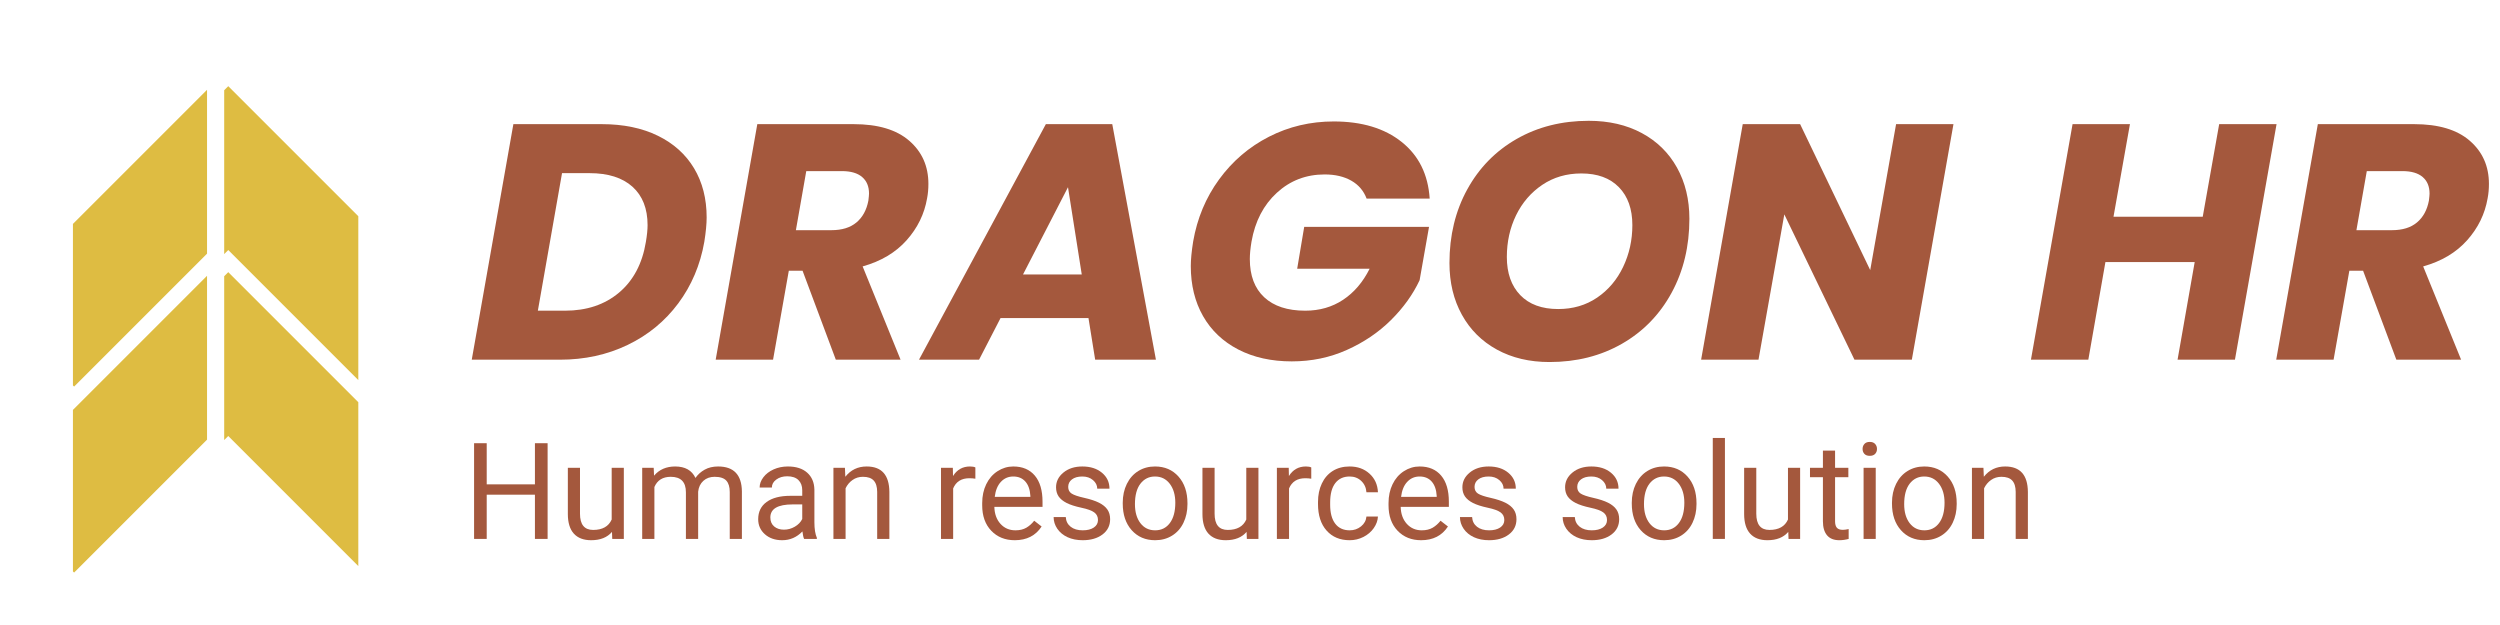
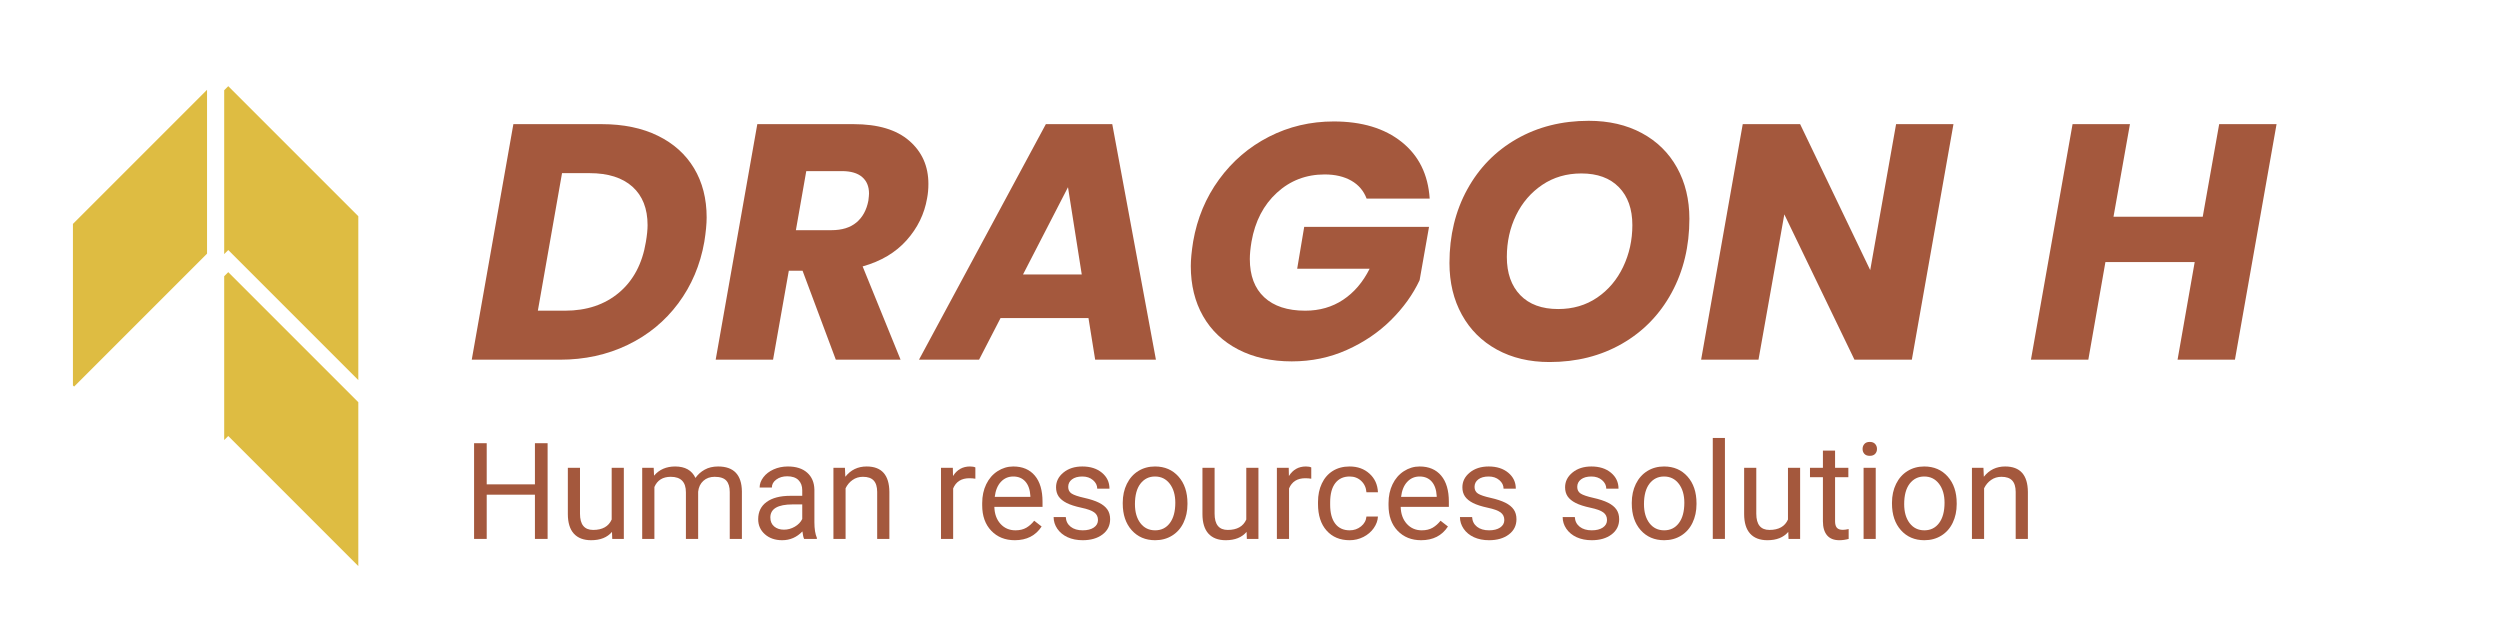
<svg xmlns="http://www.w3.org/2000/svg" width="1200" zoomAndPan="magnify" viewBox="0 0 900 225" height="300" preserveAspectRatio="xMidYMid meet" version="1.2">
  <defs>
    <clipPath id="bcde50173e">
      <path d="M 26.254 31 L 74.535 31 L 74.535 139.879 L 26.254 139.879 Z M 26.254 31 " />
    </clipPath>
    <clipPath id="fea8dd1945">
      <path d="M 80.711 31 L 128.992 31 L 128.992 139.879 L 80.711 139.879 Z M 80.711 31 " />
    </clipPath>
    <clipPath id="e7e9b1548b">
      <path d="M 80.711 97.602 L 128.992 97.602 L 128.992 206.832 L 80.711 206.832 Z M 80.711 97.602 " />
    </clipPath>
    <clipPath id="7749820e72">
      <path d="M 26.254 97.602 L 74.535 97.602 L 74.535 206.832 L 26.254 206.832 Z M 26.254 97.602 " />
    </clipPath>
  </defs>
  <g id="72a7508ec5">
    <g clip-rule="nonzero" clip-path="url(#bcde50173e)">
      <path style=" stroke:none;fill-rule:nonzero;fill:#debc42;fill-opacity:1;" d="M -2.812 109.676 L 75.84 31.02 L 154.492 109.676 L 125 139.172 L 75.84 90.008 L 26.676 139.172 Z M -2.812 109.676 " />
    </g>
    <g clip-rule="nonzero" clip-path="url(#fea8dd1945)">
      <path style=" stroke:none;fill-rule:nonzero;fill:#debc42;fill-opacity:1;" d="M 3.52 109.676 L 82.172 31.02 L 160.824 109.676 L 131.332 139.172 L 82.172 90.008 L 33.008 139.172 Z M 3.52 109.676 " />
    </g>
    <g clip-rule="nonzero" clip-path="url(#e7e9b1548b)">
      <path style=" stroke:none;fill-rule:nonzero;fill:#debc42;fill-opacity:1;" d="M 3.52 176.629 L 82.172 97.973 L 160.824 176.629 L 131.332 206.125 L 82.172 156.961 L 33.008 206.125 Z M 3.52 176.629 " />
    </g>
    <g clip-rule="nonzero" clip-path="url(#7749820e72)">
-       <path style=" stroke:none;fill-rule:nonzero;fill:#debc42;fill-opacity:1;" d="M -2.812 176.629 L 75.84 97.973 L 154.492 176.629 L 125 206.125 L 75.84 156.961 L 26.676 206.125 Z M -2.812 176.629 " />
-     </g>
+       </g>
    <g style="fill:#a4583d;fill-opacity:1;">
      <g transform="translate(168.503, 129.489)">
        <path style="stroke:none" d="M 48.078 -84.797 C 55.891 -84.797 62.633 -83.406 68.312 -80.625 C 73.988 -77.852 78.336 -73.945 81.359 -68.906 C 84.379 -63.875 85.891 -57.977 85.891 -51.219 C 85.891 -48.883 85.609 -45.945 85.047 -42.406 C 83.586 -34.102 80.461 -26.727 75.672 -20.281 C 70.879 -13.844 64.801 -8.852 57.438 -5.312 C 50.07 -1.77 41.957 0 33.094 0 L 1.328 0 L 16.312 -84.797 Z M 34.906 -17.641 C 42.719 -17.641 49.203 -19.812 54.359 -24.156 C 59.516 -28.508 62.734 -34.594 64.016 -42.406 C 64.422 -44.82 64.625 -46.832 64.625 -48.438 C 64.625 -54.395 62.812 -59.004 59.188 -62.266 C 55.562 -65.523 50.41 -67.156 43.734 -67.156 L 33.828 -67.156 L 25.125 -17.641 Z M 34.906 -17.641 " />
      </g>
    </g>
    <g style="fill:#a4583d;fill-opacity:1;">
      <g transform="translate(256.317, 129.489)">
        <path style="stroke:none" d="M 50.969 -84.797 C 59.75 -84.797 66.43 -82.801 71.016 -78.812 C 75.609 -74.832 77.906 -69.66 77.906 -63.297 C 77.906 -61.441 77.75 -59.711 77.438 -58.109 C 76.469 -52.461 74.008 -47.426 70.062 -43 C 66.113 -38.57 60.836 -35.43 54.234 -33.578 L 67.891 0 L 44.578 0 L 32.609 -32.016 L 27.656 -32.016 L 21.984 0 L 1.328 0 L 16.312 -84.797 Z M 56.297 -57.25 C 56.453 -58.539 56.531 -59.391 56.531 -59.797 C 56.531 -62.367 55.703 -64.359 54.047 -65.766 C 52.398 -67.18 49.969 -67.891 46.75 -67.891 L 33.938 -67.891 L 30.203 -46.625 L 43 -46.625 C 46.789 -46.625 49.789 -47.551 52 -49.406 C 54.219 -51.258 55.648 -53.875 56.297 -57.25 Z M 56.297 -57.25 " />
      </g>
    </g>
    <g style="fill:#a4583d;fill-opacity:1;">
      <g transform="translate(335.071, 129.489)">
        <path style="stroke:none" d="M 56.781 -14.984 L 25.125 -14.984 L 17.391 0 L -4.234 0 L 41.438 -84.797 L 65.344 -84.797 L 81.062 0 L 59.188 0 Z M 54.359 -30.688 L 49.406 -62.094 L 33.219 -30.688 Z M 54.359 -30.688 " />
      </g>
    </g>
    <g style="fill:#a4583d;fill-opacity:1;">
      <g transform="translate(424.093, 129.489)">
        <path style="stroke:none" d="M 5.438 -42.516 C 6.883 -50.891 10.004 -58.359 14.797 -64.922 C 19.586 -71.484 25.566 -76.598 32.734 -80.266 C 39.898 -83.93 47.672 -85.766 56.047 -85.766 C 66.191 -85.766 74.344 -83.305 80.5 -78.391 C 86.664 -73.484 90.031 -66.68 90.594 -57.984 L 67.891 -57.984 C 66.836 -60.797 65.004 -62.945 62.391 -64.438 C 59.773 -65.938 56.57 -66.688 52.781 -66.688 C 46.102 -66.688 40.367 -64.488 35.578 -60.094 C 30.785 -55.707 27.742 -49.848 26.453 -42.516 C 26.047 -40.098 25.844 -38.004 25.844 -36.234 C 25.844 -30.273 27.57 -25.688 31.031 -22.469 C 34.5 -19.25 39.414 -17.641 45.781 -17.641 C 50.938 -17.641 55.484 -18.945 59.422 -21.562 C 63.367 -24.176 66.551 -27.898 68.969 -32.734 L 42.891 -32.734 L 45.422 -47.828 L 90.359 -47.828 L 86.969 -28.625 C 84.551 -23.469 81.109 -18.676 76.641 -14.25 C 72.172 -9.82 66.875 -6.238 60.75 -3.5 C 54.633 -0.758 48.035 0.609 40.953 0.609 C 33.617 0.609 27.191 -0.816 21.672 -3.672 C 16.16 -6.535 11.938 -10.547 9 -15.703 C 6.062 -20.859 4.594 -26.859 4.594 -33.703 C 4.594 -36.035 4.875 -38.973 5.438 -42.516 Z M 5.438 -42.516 " />
      </g>
    </g>
    <g style="fill:#a4583d;fill-opacity:1;">
      <g transform="translate(516.134, 129.489)">
        <path style="stroke:none" d="M 41.672 0.844 C 34.504 0.844 28.203 -0.645 22.766 -3.625 C 17.328 -6.602 13.117 -10.789 10.141 -16.188 C 7.16 -21.582 5.672 -27.785 5.672 -34.797 C 5.672 -44.691 7.805 -53.523 12.078 -61.297 C 16.348 -69.078 22.285 -75.141 29.891 -79.484 C 37.504 -83.828 46.145 -86 55.812 -86 C 63.062 -86 69.422 -84.531 74.891 -81.594 C 80.367 -78.656 84.598 -74.508 87.578 -69.156 C 90.555 -63.801 92.047 -57.66 92.047 -50.734 C 92.047 -40.828 89.91 -31.945 85.641 -24.094 C 81.379 -16.25 75.422 -10.129 67.766 -5.734 C 60.117 -1.348 51.422 0.844 41.672 0.844 Z M 44.812 -18.234 C 50.125 -18.234 54.797 -19.602 58.828 -22.344 C 62.859 -25.082 65.977 -28.766 68.188 -33.391 C 70.406 -38.023 71.516 -43.039 71.516 -48.438 C 71.516 -54.238 69.898 -58.789 66.672 -62.094 C 63.453 -65.395 58.945 -67.047 53.156 -67.047 C 47.832 -67.047 43.141 -65.676 39.078 -62.938 C 35.016 -60.195 31.875 -56.551 29.656 -52 C 27.438 -47.445 26.328 -42.438 26.328 -36.969 C 26.328 -31.164 27.938 -26.594 31.156 -23.25 C 34.383 -19.906 38.938 -18.234 44.812 -18.234 Z M 44.812 -18.234 " />
      </g>
    </g>
    <g style="fill:#a4583d;fill-opacity:1;">
      <g transform="translate(611.075, 129.489)">
        <path style="stroke:none" d="M 77.188 0 L 56.531 0 L 31.281 -52.312 L 21.984 0 L 1.328 0 L 16.312 -84.797 L 36.969 -84.797 L 62.203 -32.25 L 71.516 -84.797 L 92.172 -84.797 Z M 77.188 0 " />
      </g>
    </g>
    <g style="fill:#a4583d;fill-opacity:1;">
      <g transform="translate(701.908, 129.489)">
        <path style="stroke:none" d="" />
      </g>
    </g>
    <g style="fill:#a4583d;fill-opacity:1;">
      <g transform="translate(729.811, 129.489)">
        <path style="stroke:none" d="M 89.75 -84.797 L 74.766 0 L 54.109 0 L 60.281 -35.156 L 28.141 -35.156 L 21.984 0 L 1.328 0 L 16.312 -84.797 L 36.969 -84.797 L 31.047 -51.453 L 63.172 -51.453 L 69.094 -84.797 Z M 89.75 -84.797 " />
      </g>
    </g>
    <g style="fill:#a4583d;fill-opacity:1;">
      <g transform="translate(818.108, 129.489)">
-         <path style="stroke:none" d="M 50.969 -84.797 C 59.75 -84.797 66.43 -82.801 71.016 -78.812 C 75.609 -74.832 77.906 -69.66 77.906 -63.297 C 77.906 -61.441 77.75 -59.711 77.438 -58.109 C 76.469 -52.461 74.008 -47.426 70.062 -43 C 66.113 -38.57 60.836 -35.43 54.234 -33.578 L 67.891 0 L 44.578 0 L 32.609 -32.016 L 27.656 -32.016 L 21.984 0 L 1.328 0 L 16.312 -84.797 Z M 56.297 -57.25 C 56.453 -58.539 56.531 -59.391 56.531 -59.797 C 56.531 -62.367 55.703 -64.359 54.047 -65.766 C 52.398 -67.18 49.969 -67.891 46.75 -67.891 L 33.938 -67.891 L 30.203 -46.625 L 43 -46.625 C 46.789 -46.625 49.789 -47.551 52 -49.406 C 54.219 -51.258 55.648 -53.875 56.297 -57.25 Z M 56.297 -57.25 " />
-       </g>
+         </g>
    </g>
    <g style="fill:#a4583d;fill-opacity:1;">
      <g transform="translate(166.669, 194.009)">
        <path style="stroke:none" d="M 30.469 0 L 25.906 0 L 25.906 -15.922 L 8.547 -15.922 L 8.547 0 L 4 0 L 4 -34.453 L 8.547 -34.453 L 8.547 -19.641 L 25.906 -19.641 L 25.906 -34.453 L 30.469 -34.453 Z M 30.469 0 " />
      </g>
    </g>
    <g style="fill:#a4583d;fill-opacity:1;">
      <g transform="translate(201.205, 194.009)">
        <path style="stroke:none" d="M 19.109 -2.531 C 17.41 -0.531 14.91 0.469 11.609 0.469 C 8.891 0.469 6.812 -0.32 5.375 -1.906 C 3.945 -3.488 3.227 -5.832 3.219 -8.938 L 3.219 -25.594 L 7.594 -25.594 L 7.594 -9.062 C 7.594 -5.176 9.172 -3.234 12.328 -3.234 C 15.672 -3.234 17.895 -4.484 19 -6.984 L 19 -25.594 L 23.375 -25.594 L 23.375 0 L 19.203 0 Z M 19.109 -2.531 " />
      </g>
    </g>
    <g style="fill:#a4583d;fill-opacity:1;">
      <g transform="translate(227.911, 194.009)">
        <path style="stroke:none" d="M 7.422 -25.594 L 7.547 -22.766 C 9.422 -24.973 11.953 -26.078 15.141 -26.078 C 18.723 -26.078 21.16 -24.703 22.453 -21.953 C 23.305 -23.18 24.414 -24.176 25.781 -24.938 C 27.145 -25.695 28.754 -26.078 30.609 -26.078 C 36.223 -26.078 39.078 -23.102 39.172 -17.156 L 39.172 0 L 34.797 0 L 34.797 -16.891 C 34.797 -18.723 34.379 -20.094 33.547 -21 C 32.711 -21.906 31.312 -22.359 29.344 -22.359 C 27.719 -22.359 26.367 -21.875 25.297 -20.906 C 24.223 -19.938 23.598 -18.629 23.422 -16.984 L 23.422 0 L 19.016 0 L 19.016 -16.781 C 19.016 -20.5 17.195 -22.359 13.562 -22.359 C 10.688 -22.359 8.723 -21.133 7.672 -18.688 L 7.672 0 L 3.281 0 L 3.281 -25.594 Z M 7.422 -25.594 " />
      </g>
    </g>
    <g style="fill:#a4583d;fill-opacity:1;">
      <g transform="translate(270.371, 194.009)">
        <path style="stroke:none" d="M 19.109 0 C 18.859 -0.5 18.656 -1.398 18.5 -2.703 C 16.469 -0.586 14.039 0.469 11.219 0.469 C 8.688 0.469 6.613 -0.242 5 -1.672 C 3.383 -3.098 2.578 -4.906 2.578 -7.094 C 2.578 -9.758 3.586 -11.828 5.609 -13.297 C 7.641 -14.773 10.492 -15.516 14.172 -15.516 L 18.438 -15.516 L 18.438 -17.531 C 18.438 -19.062 17.977 -20.281 17.062 -21.188 C 16.145 -22.094 14.797 -22.547 13.016 -22.547 C 11.453 -22.547 10.141 -22.148 9.078 -21.359 C 8.023 -20.578 7.5 -19.625 7.5 -18.5 L 3.094 -18.5 C 3.094 -19.781 3.547 -21.016 4.453 -22.203 C 5.359 -23.391 6.586 -24.332 8.141 -25.031 C 9.703 -25.727 11.41 -26.078 13.266 -26.078 C 16.223 -26.078 18.535 -25.336 20.203 -23.859 C 21.879 -22.379 22.75 -20.348 22.812 -17.766 L 22.812 -5.984 C 22.812 -3.629 23.109 -1.758 23.703 -0.375 L 23.703 0 Z M 11.859 -3.328 C 13.223 -3.328 14.52 -3.68 15.75 -4.391 C 16.988 -5.109 17.883 -6.035 18.438 -7.172 L 18.438 -12.422 L 15 -12.422 C 9.633 -12.422 6.953 -10.852 6.953 -7.719 C 6.953 -6.344 7.41 -5.266 8.328 -4.484 C 9.242 -3.711 10.422 -3.328 11.859 -3.328 Z M 11.859 -3.328 " />
      </g>
    </g>
    <g style="fill:#a4583d;fill-opacity:1;">
      <g transform="translate(296.722, 194.009)">
        <path style="stroke:none" d="M 7.453 -25.594 L 7.594 -22.375 C 9.551 -24.844 12.109 -26.078 15.266 -26.078 C 20.672 -26.078 23.398 -23.023 23.453 -16.922 L 23.453 0 L 19.062 0 L 19.062 -16.938 C 19.051 -18.781 18.629 -20.145 17.797 -21.031 C 16.973 -21.914 15.688 -22.359 13.938 -22.359 C 12.52 -22.359 11.273 -21.977 10.203 -21.219 C 9.129 -20.469 8.289 -19.473 7.688 -18.234 L 7.688 0 L 3.312 0 L 3.312 -25.594 Z M 7.453 -25.594 " />
      </g>
    </g>
    <g style="fill:#a4583d;fill-opacity:1;">
      <g transform="translate(323.452, 194.009)">
        <path style="stroke:none" d="" />
      </g>
    </g>
    <g style="fill:#a4583d;fill-opacity:1;">
      <g transform="translate(335.445, 194.009)">
        <path style="stroke:none" d="M 15.688 -21.672 C 15.02 -21.785 14.301 -21.844 13.531 -21.844 C 10.664 -21.844 8.719 -20.617 7.688 -18.172 L 7.688 0 L 3.312 0 L 3.312 -25.594 L 7.578 -25.594 L 7.641 -22.641 C 9.078 -24.93 11.113 -26.078 13.75 -26.078 C 14.594 -26.078 15.238 -25.961 15.688 -25.734 Z M 15.688 -21.672 " />
      </g>
    </g>
    <g style="fill:#a4583d;fill-opacity:1;">
      <g transform="translate(351.388, 194.009)">
        <path style="stroke:none" d="M 13.938 0.469 C 10.469 0.469 7.645 -0.664 5.469 -2.938 C 3.289 -5.219 2.203 -8.27 2.203 -12.094 L 2.203 -12.891 C 2.203 -15.43 2.688 -17.695 3.656 -19.688 C 4.625 -21.688 5.977 -23.25 7.719 -24.375 C 9.469 -25.508 11.359 -26.078 13.391 -26.078 C 16.723 -26.078 19.312 -24.977 21.156 -22.781 C 23 -20.594 23.922 -17.457 23.922 -13.375 L 23.922 -11.547 L 6.578 -11.547 C 6.641 -9.023 7.375 -6.984 8.781 -5.422 C 10.195 -3.867 11.992 -3.094 14.172 -3.094 C 15.711 -3.094 17.02 -3.406 18.094 -4.031 C 19.164 -4.664 20.109 -5.504 20.922 -6.547 L 23.594 -4.469 C 21.445 -1.176 18.227 0.469 13.938 0.469 Z M 13.391 -22.469 C 11.617 -22.469 10.133 -21.828 8.938 -20.547 C 7.738 -19.266 7 -17.461 6.719 -15.141 L 19.547 -15.141 L 19.547 -15.469 C 19.422 -17.695 18.82 -19.422 17.75 -20.641 C 16.676 -21.859 15.223 -22.469 13.391 -22.469 Z M 13.391 -22.469 " />
      </g>
    </g>
    <g style="fill:#a4583d;fill-opacity:1;">
      <g transform="translate(377.053, 194.009)">
        <path style="stroke:none" d="M 18.219 -6.797 C 18.219 -7.973 17.77 -8.891 16.875 -9.547 C 15.988 -10.203 14.438 -10.766 12.219 -11.234 C 10 -11.711 8.238 -12.281 6.938 -12.938 C 5.633 -13.602 4.672 -14.391 4.047 -15.297 C 3.43 -16.211 3.125 -17.305 3.125 -18.578 C 3.125 -20.672 4.008 -22.441 5.781 -23.891 C 7.562 -25.348 9.832 -26.078 12.594 -26.078 C 15.488 -26.078 17.836 -25.328 19.641 -23.828 C 21.453 -22.328 22.359 -20.41 22.359 -18.078 L 17.953 -18.078 C 17.953 -19.273 17.441 -20.305 16.422 -21.172 C 15.41 -22.035 14.133 -22.469 12.594 -22.469 C 11 -22.469 9.75 -22.117 8.844 -21.422 C 7.945 -20.734 7.5 -19.832 7.5 -18.719 C 7.5 -17.656 7.914 -16.852 8.75 -16.312 C 9.582 -15.781 11.094 -15.27 13.281 -14.781 C 15.469 -14.289 17.238 -13.707 18.594 -13.031 C 19.945 -12.352 20.953 -11.535 21.609 -10.578 C 22.266 -9.629 22.594 -8.469 22.594 -7.094 C 22.594 -4.812 21.676 -2.977 19.844 -1.594 C 18.02 -0.219 15.648 0.469 12.734 0.469 C 10.68 0.469 8.863 0.109 7.281 -0.609 C 5.707 -1.336 4.473 -2.352 3.578 -3.656 C 2.691 -4.957 2.25 -6.363 2.25 -7.875 L 6.625 -7.875 C 6.707 -6.406 7.297 -5.238 8.391 -4.375 C 9.484 -3.52 10.93 -3.094 12.734 -3.094 C 14.391 -3.094 15.719 -3.426 16.719 -4.094 C 17.719 -4.77 18.219 -5.672 18.219 -6.797 Z M 18.219 -6.797 " />
      </g>
    </g>
    <g style="fill:#a4583d;fill-opacity:1;">
      <g transform="translate(402.033, 194.009)">
        <path style="stroke:none" d="M 2.156 -13.031 C 2.156 -15.539 2.645 -17.797 3.625 -19.797 C 4.613 -21.805 5.988 -23.352 7.75 -24.438 C 9.508 -25.531 11.516 -26.078 13.766 -26.078 C 17.254 -26.078 20.07 -24.867 22.219 -22.453 C 24.375 -20.035 25.453 -16.828 25.453 -12.828 L 25.453 -12.516 C 25.453 -10.023 24.973 -7.789 24.016 -5.812 C 23.066 -3.832 21.703 -2.289 19.922 -1.188 C 18.148 -0.082 16.113 0.469 13.812 0.469 C 10.344 0.469 7.531 -0.734 5.375 -3.141 C 3.227 -5.555 2.156 -8.754 2.156 -12.734 Z M 6.547 -12.516 C 6.547 -9.672 7.203 -7.391 8.516 -5.672 C 9.836 -3.953 11.602 -3.094 13.812 -3.094 C 16.039 -3.094 17.805 -3.961 19.109 -5.703 C 20.422 -7.453 21.078 -9.895 21.078 -13.031 C 21.078 -15.844 20.41 -18.117 19.078 -19.859 C 17.742 -21.598 15.973 -22.469 13.766 -22.469 C 11.609 -22.469 9.863 -21.609 8.531 -19.891 C 7.207 -18.172 6.547 -15.711 6.547 -12.516 Z M 6.547 -12.516 " />
      </g>
    </g>
    <g style="fill:#a4583d;fill-opacity:1;">
      <g transform="translate(429.661, 194.009)">
        <path style="stroke:none" d="M 19.109 -2.531 C 17.41 -0.531 14.91 0.469 11.609 0.469 C 8.891 0.469 6.812 -0.32 5.375 -1.906 C 3.945 -3.488 3.227 -5.832 3.219 -8.938 L 3.219 -25.594 L 7.594 -25.594 L 7.594 -9.062 C 7.594 -5.176 9.172 -3.234 12.328 -3.234 C 15.672 -3.234 17.895 -4.484 19 -6.984 L 19 -25.594 L 23.375 -25.594 L 23.375 0 L 19.203 0 Z M 19.109 -2.531 " />
      </g>
    </g>
    <g style="fill:#a4583d;fill-opacity:1;">
      <g transform="translate(456.367, 194.009)">
        <path style="stroke:none" d="M 15.688 -21.672 C 15.02 -21.785 14.301 -21.844 13.531 -21.844 C 10.664 -21.844 8.719 -20.617 7.688 -18.172 L 7.688 0 L 3.312 0 L 3.312 -25.594 L 7.578 -25.594 L 7.641 -22.641 C 9.078 -24.93 11.113 -26.078 13.75 -26.078 C 14.594 -26.078 15.238 -25.961 15.688 -25.734 Z M 15.688 -21.672 " />
      </g>
    </g>
    <g style="fill:#a4583d;fill-opacity:1;">
      <g transform="translate(472.31, 194.009)">
        <path style="stroke:none" d="M 13.578 -3.094 C 15.141 -3.094 16.504 -3.566 17.672 -4.516 C 18.836 -5.461 19.484 -6.645 19.609 -8.062 L 23.75 -8.062 C 23.676 -6.602 23.172 -5.207 22.234 -3.875 C 21.305 -2.551 20.066 -1.492 18.516 -0.703 C 16.961 0.078 15.316 0.469 13.578 0.469 C 10.086 0.469 7.312 -0.691 5.25 -3.016 C 3.195 -5.336 2.172 -8.52 2.172 -12.562 L 2.172 -13.297 C 2.172 -15.785 2.629 -18 3.547 -19.938 C 4.461 -21.883 5.773 -23.395 7.484 -24.469 C 9.203 -25.539 11.227 -26.078 13.562 -26.078 C 16.426 -26.078 18.805 -25.219 20.703 -23.5 C 22.609 -21.781 23.625 -19.547 23.75 -16.797 L 19.609 -16.797 C 19.484 -18.453 18.859 -19.812 17.734 -20.875 C 16.609 -21.938 15.219 -22.469 13.562 -22.469 C 11.332 -22.469 9.602 -21.664 8.375 -20.062 C 7.156 -18.469 6.547 -16.156 6.547 -13.125 L 6.547 -12.297 C 6.547 -9.348 7.156 -7.078 8.375 -5.484 C 9.594 -3.891 11.328 -3.094 13.578 -3.094 Z M 13.578 -3.094 " />
      </g>
    </g>
    <g style="fill:#a4583d;fill-opacity:1;">
      <g transform="translate(497.668, 194.009)">
        <path style="stroke:none" d="M 13.938 0.469 C 10.469 0.469 7.645 -0.664 5.469 -2.938 C 3.289 -5.219 2.203 -8.27 2.203 -12.094 L 2.203 -12.891 C 2.203 -15.43 2.688 -17.695 3.656 -19.688 C 4.625 -21.688 5.977 -23.25 7.719 -24.375 C 9.469 -25.508 11.359 -26.078 13.391 -26.078 C 16.723 -26.078 19.312 -24.977 21.156 -22.781 C 23 -20.594 23.922 -17.457 23.922 -13.375 L 23.922 -11.547 L 6.578 -11.547 C 6.641 -9.023 7.375 -6.984 8.781 -5.422 C 10.195 -3.867 11.992 -3.094 14.172 -3.094 C 15.711 -3.094 17.02 -3.406 18.094 -4.031 C 19.164 -4.664 20.109 -5.504 20.922 -6.547 L 23.594 -4.469 C 21.445 -1.176 18.227 0.469 13.938 0.469 Z M 13.391 -22.469 C 11.617 -22.469 10.133 -21.828 8.938 -20.547 C 7.738 -19.266 7 -17.461 6.719 -15.141 L 19.547 -15.141 L 19.547 -15.469 C 19.422 -17.695 18.82 -19.422 17.75 -20.641 C 16.676 -21.859 15.223 -22.469 13.391 -22.469 Z M 13.391 -22.469 " />
      </g>
    </g>
    <g style="fill:#a4583d;fill-opacity:1;">
      <g transform="translate(523.333, 194.009)">
        <path style="stroke:none" d="M 18.219 -6.797 C 18.219 -7.973 17.77 -8.891 16.875 -9.547 C 15.988 -10.203 14.438 -10.766 12.219 -11.234 C 10 -11.711 8.238 -12.281 6.938 -12.938 C 5.633 -13.602 4.672 -14.391 4.047 -15.297 C 3.43 -16.211 3.125 -17.305 3.125 -18.578 C 3.125 -20.672 4.008 -22.441 5.781 -23.891 C 7.562 -25.348 9.832 -26.078 12.594 -26.078 C 15.488 -26.078 17.836 -25.328 19.641 -23.828 C 21.453 -22.328 22.359 -20.41 22.359 -18.078 L 17.953 -18.078 C 17.953 -19.273 17.441 -20.305 16.422 -21.172 C 15.41 -22.035 14.133 -22.469 12.594 -22.469 C 11 -22.469 9.75 -22.117 8.844 -21.422 C 7.945 -20.734 7.5 -19.832 7.5 -18.719 C 7.5 -17.656 7.914 -16.852 8.75 -16.312 C 9.582 -15.781 11.094 -15.27 13.281 -14.781 C 15.469 -14.289 17.238 -13.707 18.594 -13.031 C 19.945 -12.352 20.953 -11.535 21.609 -10.578 C 22.266 -9.629 22.594 -8.469 22.594 -7.094 C 22.594 -4.812 21.676 -2.977 19.844 -1.594 C 18.02 -0.219 15.648 0.469 12.734 0.469 C 10.68 0.469 8.863 0.109 7.281 -0.609 C 5.707 -1.336 4.473 -2.352 3.578 -3.656 C 2.691 -4.957 2.25 -6.363 2.25 -7.875 L 6.625 -7.875 C 6.707 -6.406 7.297 -5.238 8.391 -4.375 C 9.484 -3.52 10.93 -3.094 12.734 -3.094 C 14.391 -3.094 15.719 -3.426 16.719 -4.094 C 17.719 -4.77 18.219 -5.672 18.219 -6.797 Z M 18.219 -6.797 " />
      </g>
    </g>
    <g style="fill:#a4583d;fill-opacity:1;">
      <g transform="translate(548.313, 194.009)">
        <path style="stroke:none" d="" />
      </g>
    </g>
    <g style="fill:#a4583d;fill-opacity:1;">
      <g transform="translate(560.306, 194.009)">
        <path style="stroke:none" d="M 18.219 -6.797 C 18.219 -7.973 17.77 -8.891 16.875 -9.547 C 15.988 -10.203 14.438 -10.766 12.219 -11.234 C 10 -11.711 8.238 -12.281 6.938 -12.938 C 5.633 -13.602 4.672 -14.391 4.047 -15.297 C 3.43 -16.211 3.125 -17.305 3.125 -18.578 C 3.125 -20.672 4.008 -22.441 5.781 -23.891 C 7.562 -25.348 9.832 -26.078 12.594 -26.078 C 15.488 -26.078 17.836 -25.328 19.641 -23.828 C 21.453 -22.328 22.359 -20.41 22.359 -18.078 L 17.953 -18.078 C 17.953 -19.273 17.441 -20.305 16.422 -21.172 C 15.41 -22.035 14.133 -22.469 12.594 -22.469 C 11 -22.469 9.75 -22.117 8.844 -21.422 C 7.945 -20.734 7.5 -19.832 7.5 -18.719 C 7.5 -17.656 7.914 -16.852 8.75 -16.312 C 9.582 -15.781 11.094 -15.27 13.281 -14.781 C 15.469 -14.289 17.238 -13.707 18.594 -13.031 C 19.945 -12.352 20.953 -11.535 21.609 -10.578 C 22.266 -9.629 22.594 -8.469 22.594 -7.094 C 22.594 -4.812 21.676 -2.977 19.844 -1.594 C 18.02 -0.219 15.648 0.469 12.734 0.469 C 10.68 0.469 8.863 0.109 7.281 -0.609 C 5.707 -1.336 4.473 -2.352 3.578 -3.656 C 2.691 -4.957 2.25 -6.363 2.25 -7.875 L 6.625 -7.875 C 6.707 -6.406 7.297 -5.238 8.391 -4.375 C 9.484 -3.52 10.93 -3.094 12.734 -3.094 C 14.391 -3.094 15.719 -3.426 16.719 -4.094 C 17.719 -4.77 18.219 -5.672 18.219 -6.797 Z M 18.219 -6.797 " />
      </g>
    </g>
    <g style="fill:#a4583d;fill-opacity:1;">
      <g transform="translate(585.285, 194.009)">
        <path style="stroke:none" d="M 2.156 -13.031 C 2.156 -15.539 2.645 -17.797 3.625 -19.797 C 4.613 -21.805 5.988 -23.352 7.75 -24.438 C 9.508 -25.531 11.516 -26.078 13.766 -26.078 C 17.254 -26.078 20.07 -24.867 22.219 -22.453 C 24.375 -20.035 25.453 -16.828 25.453 -12.828 L 25.453 -12.516 C 25.453 -10.023 24.973 -7.789 24.016 -5.812 C 23.066 -3.832 21.703 -2.289 19.922 -1.188 C 18.148 -0.082 16.113 0.469 13.812 0.469 C 10.344 0.469 7.531 -0.734 5.375 -3.141 C 3.227 -5.555 2.156 -8.754 2.156 -12.734 Z M 6.547 -12.516 C 6.547 -9.672 7.203 -7.391 8.516 -5.672 C 9.836 -3.953 11.602 -3.094 13.812 -3.094 C 16.039 -3.094 17.805 -3.961 19.109 -5.703 C 20.422 -7.453 21.078 -9.895 21.078 -13.031 C 21.078 -15.844 20.41 -18.117 19.078 -19.859 C 17.742 -21.598 15.973 -22.469 13.766 -22.469 C 11.609 -22.469 9.863 -21.609 8.531 -19.891 C 7.207 -18.172 6.547 -15.711 6.547 -12.516 Z M 6.547 -12.516 " />
      </g>
    </g>
    <g style="fill:#a4583d;fill-opacity:1;">
      <g transform="translate(612.913, 194.009)">
        <path style="stroke:none" d="M 8.062 0 L 3.688 0 L 3.688 -36.344 L 8.062 -36.344 Z M 8.062 0 " />
      </g>
    </g>
    <g style="fill:#a4583d;fill-opacity:1;">
      <g transform="translate(624.67, 194.009)">
        <path style="stroke:none" d="M 19.109 -2.531 C 17.41 -0.531 14.91 0.469 11.609 0.469 C 8.891 0.469 6.812 -0.32 5.375 -1.906 C 3.945 -3.488 3.227 -5.832 3.219 -8.938 L 3.219 -25.594 L 7.594 -25.594 L 7.594 -9.062 C 7.594 -5.176 9.172 -3.234 12.328 -3.234 C 15.672 -3.234 17.895 -4.484 19 -6.984 L 19 -25.594 L 23.375 -25.594 L 23.375 0 L 19.203 0 Z M 19.109 -2.531 " />
      </g>
    </g>
    <g style="fill:#a4583d;fill-opacity:1;">
      <g transform="translate(651.376, 194.009)">
        <path style="stroke:none" d="M 9.25 -31.797 L 9.25 -25.594 L 14.031 -25.594 L 14.031 -22.219 L 9.25 -22.219 L 9.25 -6.344 C 9.25 -5.312 9.461 -4.539 9.891 -4.031 C 10.316 -3.52 11.039 -3.266 12.062 -3.266 C 12.57 -3.266 13.266 -3.359 14.141 -3.547 L 14.141 0 C 12.992 0.312 11.875 0.469 10.781 0.469 C 8.832 0.469 7.359 -0.117 6.359 -1.297 C 5.367 -2.484 4.875 -4.164 4.875 -6.344 L 4.875 -22.219 L 0.219 -22.219 L 0.219 -25.594 L 4.875 -25.594 L 4.875 -31.797 Z M 9.25 -31.797 " />
      </g>
    </g>
    <g style="fill:#a4583d;fill-opacity:1;">
      <g transform="translate(667.201, 194.009)">
        <path style="stroke:none" d="M 8.062 0 L 3.688 0 L 3.688 -25.594 L 8.062 -25.594 Z M 3.328 -32.391 C 3.328 -33.098 3.547 -33.695 3.984 -34.188 C 4.422 -34.676 5.062 -34.922 5.906 -34.922 C 6.758 -34.922 7.406 -34.676 7.844 -34.188 C 8.289 -33.695 8.516 -33.098 8.516 -32.391 C 8.516 -31.68 8.289 -31.086 7.844 -30.609 C 7.406 -30.141 6.758 -29.906 5.906 -29.906 C 5.062 -29.906 4.422 -30.141 3.984 -30.609 C 3.547 -31.086 3.328 -31.68 3.328 -32.391 Z M 3.328 -32.391 " />
      </g>
    </g>
    <g style="fill:#a4583d;fill-opacity:1;">
      <g transform="translate(678.957, 194.009)">
        <path style="stroke:none" d="M 2.156 -13.031 C 2.156 -15.539 2.645 -17.797 3.625 -19.797 C 4.613 -21.805 5.988 -23.352 7.75 -24.438 C 9.508 -25.531 11.516 -26.078 13.766 -26.078 C 17.254 -26.078 20.07 -24.867 22.219 -22.453 C 24.375 -20.035 25.453 -16.828 25.453 -12.828 L 25.453 -12.516 C 25.453 -10.023 24.973 -7.789 24.016 -5.812 C 23.066 -3.832 21.703 -2.289 19.922 -1.188 C 18.148 -0.082 16.113 0.469 13.812 0.469 C 10.344 0.469 7.531 -0.734 5.375 -3.141 C 3.227 -5.555 2.156 -8.754 2.156 -12.734 Z M 6.547 -12.516 C 6.547 -9.672 7.203 -7.391 8.516 -5.672 C 9.836 -3.953 11.602 -3.094 13.812 -3.094 C 16.039 -3.094 17.805 -3.961 19.109 -5.703 C 20.422 -7.453 21.078 -9.895 21.078 -13.031 C 21.078 -15.844 20.41 -18.117 19.078 -19.859 C 17.742 -21.598 15.973 -22.469 13.766 -22.469 C 11.609 -22.469 9.863 -21.609 8.531 -19.891 C 7.207 -18.172 6.547 -15.711 6.547 -12.516 Z M 6.547 -12.516 " />
      </g>
    </g>
    <g style="fill:#a4583d;fill-opacity:1;">
      <g transform="translate(706.586, 194.009)">
        <path style="stroke:none" d="M 7.453 -25.594 L 7.594 -22.375 C 9.551 -24.844 12.109 -26.078 15.266 -26.078 C 20.672 -26.078 23.398 -23.023 23.453 -16.922 L 23.453 0 L 19.062 0 L 19.062 -16.938 C 19.051 -18.781 18.629 -20.145 17.797 -21.031 C 16.973 -21.914 15.688 -22.359 13.938 -22.359 C 12.52 -22.359 11.273 -21.977 10.203 -21.219 C 9.129 -20.469 8.289 -19.473 7.688 -18.234 L 7.688 0 L 3.312 0 L 3.312 -25.594 Z M 7.453 -25.594 " />
      </g>
    </g>
  </g>
</svg>